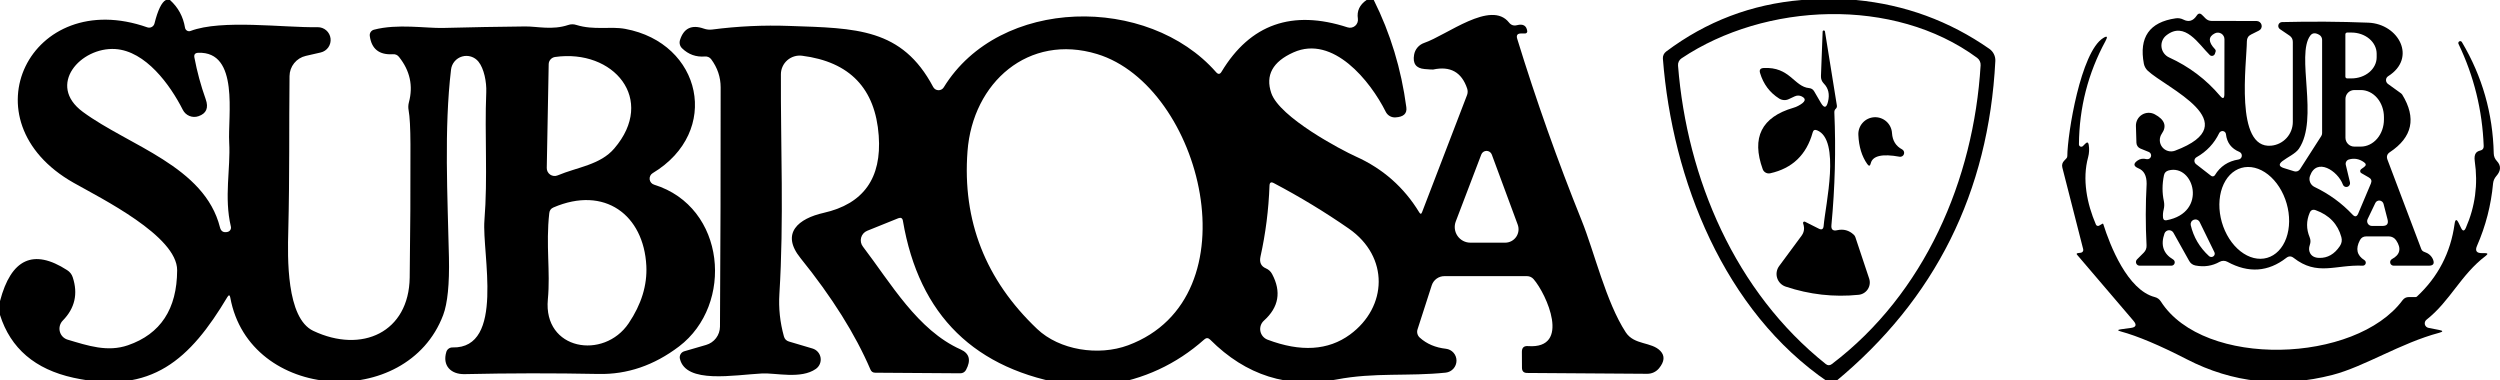
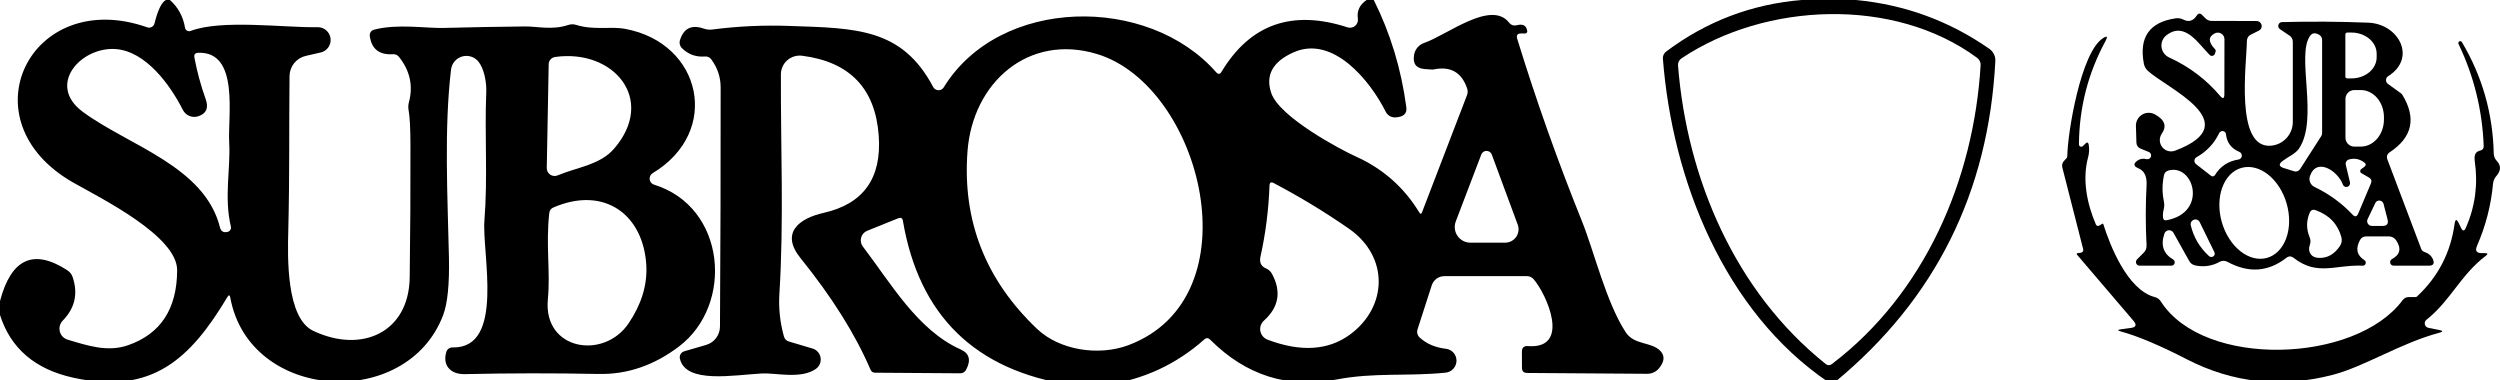
<svg xmlns="http://www.w3.org/2000/svg" width="500" height="76" viewBox="0 0 500 76" fill="none">
  <g clip-path="url(#clip0_127_1872)">
    <path d="M33.171 0H33.991C35.631 1.473 36.635 3.319 37.003 5.54C37.023 5.662 37.07 5.778 37.14 5.881C37.209 5.983 37.3 6.069 37.406 6.131C37.512 6.193 37.63 6.231 37.751 6.242C37.872 6.253 37.994 6.236 38.108 6.192C44.317 3.833 56.735 5.556 63.53 5.439C64.161 5.43 64.775 5.654 65.251 6.069C65.727 6.484 66.033 7.061 66.11 7.688C66.187 8.315 66.029 8.949 65.667 9.467C65.305 9.984 64.764 10.35 64.149 10.493L61.153 11.18C60.238 11.39 59.42 11.902 58.831 12.634C58.242 13.365 57.916 14.274 57.906 15.213C57.789 25.573 57.94 34.844 57.655 46.241C57.521 51.379 57.22 63.613 62.659 66.174C72.4 70.776 81.788 66.442 81.939 55.513C82.062 46.632 82.112 37.751 82.09 28.869C82.079 25.6 81.956 23.324 81.722 22.041C81.621 21.506 81.644 20.97 81.788 20.435C82.659 17.154 81.995 14.136 79.797 11.38C79.485 10.99 79.077 10.811 78.575 10.845C75.842 11.012 74.302 9.791 73.956 7.18C73.919 6.907 73.984 6.629 74.138 6.401C74.292 6.172 74.526 6.009 74.793 5.941C79.445 4.703 85.219 5.673 88.617 5.59C94.095 5.445 99.568 5.344 105.035 5.289C107.495 5.272 110.44 6.058 113.62 5.004C114.167 4.814 114.714 4.809 115.26 4.987C118.825 6.092 122.038 5.222 125.034 5.774C140.348 8.602 144.347 26.326 130.54 34.627C130.329 34.753 130.158 34.938 130.05 35.16C129.942 35.381 129.9 35.629 129.93 35.874C129.96 36.119 130.061 36.349 130.22 36.538C130.379 36.727 130.589 36.865 130.825 36.936C145.218 41.388 146.824 60.919 135.812 69.287C130.814 73.08 125.441 74.916 119.695 74.793C110.77 74.614 101.849 74.626 92.935 74.826C90.173 74.893 88.433 73.119 89.269 70.375C89.35 70.111 89.515 69.882 89.739 69.722C89.963 69.561 90.233 69.479 90.508 69.488C101.052 69.739 96.365 50.66 96.884 44.083C97.57 35.497 96.901 27.045 97.252 18.443C97.336 16.418 96.817 13.723 95.696 12.334C95.313 11.858 94.798 11.506 94.215 11.322C93.633 11.138 93.009 11.13 92.422 11.3C91.835 11.47 91.311 11.81 90.917 12.277C90.523 12.744 90.276 13.317 90.207 13.924C88.801 25.74 89.52 39.296 89.788 51.48C89.9 56.824 89.515 60.668 88.633 63.011C81.387 82.207 49.856 80.349 46.057 59.513C45.957 58.966 45.762 58.933 45.471 59.413C38.041 71.847 30.342 78.994 14.677 75.546C7.012 73.861 2.12 69.677 0 62.994V60.216C2.22 51.748 6.694 49.683 13.422 54.024C13.969 54.37 14.343 54.844 14.543 55.446C15.637 58.76 14.973 61.65 12.552 64.115C12.275 64.4 12.075 64.751 11.972 65.134C11.869 65.518 11.866 65.921 11.964 66.305C12.062 66.688 12.256 67.04 12.529 67.325C12.802 67.609 13.145 67.818 13.523 67.931C17.623 69.153 21.506 70.458 25.589 69.052C32.116 66.799 35.397 61.8 35.43 54.057C35.464 47.212 20.234 39.681 14.744 36.568C-7.247 24.15 6.109 -2.761 29.472 5.473C29.616 5.521 29.768 5.54 29.919 5.527C30.07 5.514 30.217 5.47 30.351 5.398C30.484 5.325 30.602 5.226 30.695 5.107C30.789 4.987 30.857 4.85 30.895 4.703C31.564 2.025 32.323 0.457 33.171 0ZM16.569 22.376C25.824 29.188 40.919 33.238 43.999 45.488C44.2 46.281 44.713 46.576 45.538 46.375C45.763 46.315 45.956 46.171 46.075 45.974C46.194 45.777 46.229 45.542 46.175 45.321C44.785 39.43 46.141 33.689 45.84 28.501C45.538 23.213 47.932 10.209 39.614 10.56C39.011 10.594 38.766 10.906 38.878 11.498C39.413 14.332 40.166 17.11 41.137 19.832C41.762 21.573 41.276 22.711 39.681 23.246C39.096 23.446 38.459 23.427 37.886 23.193C37.314 22.959 36.846 22.526 36.568 21.974C34.007 16.92 29.12 10.209 23.062 9.807C16.15 9.372 9.255 16.987 16.569 22.376ZM122.859 29.69C131.293 19.849 122.708 9.74 111.009 11.397C110.659 11.449 110.339 11.622 110.106 11.886C109.873 12.149 109.742 12.486 109.738 12.836L109.353 33.589C109.347 33.851 109.406 34.11 109.525 34.343C109.645 34.576 109.821 34.776 110.037 34.924C110.253 35.072 110.502 35.163 110.763 35.19C111.023 35.217 111.286 35.179 111.528 35.078C115.511 33.405 120.047 32.986 122.859 29.69ZM109.57 59.881C108.616 70.04 120.75 72.048 125.737 64.651C128.281 60.869 129.458 57.042 129.268 53.17C128.75 42.995 120.934 37.087 110.692 41.488C110.189 41.7 109.91 42.08 109.855 42.626C109.135 49.02 110.106 54.275 109.57 59.881Z" fill="black" />
    <path d="M273.315 0H274.754C278.079 6.65 280.249 13.796 281.265 21.439C281.443 22.711 280.718 23.391 279.089 23.48C278.693 23.505 278.297 23.412 277.952 23.213C277.607 23.014 277.327 22.717 277.148 22.359C274.085 16.217 266.621 6.929 258.688 10.477C254.526 12.34 253.048 15.051 254.253 18.61C255.91 23.48 268.278 30.008 271.19 31.313C276.59 33.745 280.813 37.472 283.859 42.492C284.082 42.85 284.266 42.833 284.411 42.442L293.415 18.995C293.566 18.584 293.572 18.129 293.432 17.707C292.327 14.426 290.057 13.16 286.62 13.908C286.545 13.915 286.337 13.909 286.029 13.891C285.721 13.873 285.329 13.844 284.913 13.807C283.206 13.662 282.509 12.708 282.821 10.945C282.912 10.409 283.147 9.907 283.5 9.492C283.854 9.077 284.313 8.764 284.829 8.586C289.382 7.029 298.185 -0.067 301.8 4.502C302.212 5.026 302.742 5.205 303.39 5.038C304.606 4.725 305.292 5.116 305.448 6.209C305.458 6.269 305.454 6.331 305.438 6.39C305.421 6.449 305.392 6.503 305.352 6.549C305.312 6.595 305.263 6.632 305.207 6.657C305.151 6.683 305.091 6.695 305.03 6.694H304.21C303.484 6.694 303.228 7.046 303.44 7.749C307.222 20.044 311.518 32.155 316.326 44.083C318.87 50.375 321.18 60.367 325.146 66.458C326.853 69.069 330.318 68.316 332.092 70.207C332.995 71.167 332.901 72.316 331.807 73.655C331.519 74.005 331.156 74.286 330.745 74.477C330.333 74.669 329.884 74.765 329.431 74.759L305.431 74.592C304.74 74.592 304.394 74.241 304.394 73.538L304.377 70.358C304.377 69.532 304.79 69.153 305.615 69.22C314.268 69.839 309.314 58.793 306.703 55.814C306.54 55.63 306.341 55.483 306.119 55.382C305.897 55.281 305.657 55.229 305.415 55.229H288.863C288.307 55.229 287.766 55.406 287.316 55.733C286.865 56.061 286.528 56.523 286.352 57.053L283.507 65.873C283.412 66.161 283.405 66.472 283.485 66.766C283.565 67.06 283.73 67.326 283.959 67.529C285.343 68.779 287.089 69.521 289.198 69.755C289.781 69.825 290.317 70.106 290.705 70.545C291.092 70.985 291.304 71.552 291.3 72.14C291.296 72.728 291.076 73.296 290.682 73.736C290.289 74.175 289.748 74.456 289.164 74.525C281.683 75.312 274.872 74.442 267.324 75.897C257.628 77.761 249.199 75.105 242.036 67.931C241.645 67.541 241.249 67.529 240.847 67.898C235.246 72.874 228.703 75.903 221.216 76.985H214.12C194.985 74.04 183.806 63.1 180.581 44.166C180.492 43.619 180.185 43.447 179.661 43.647L173.435 46.158C173.141 46.277 172.879 46.463 172.669 46.701C172.459 46.939 172.307 47.222 172.224 47.528C172.142 47.834 172.131 48.155 172.193 48.466C172.255 48.777 172.388 49.07 172.581 49.321C178.155 56.618 183.51 66.04 192.129 69.889C193.892 70.681 194.249 72.048 193.2 73.99C193.089 74.196 192.924 74.368 192.723 74.486C192.523 74.604 192.294 74.664 192.062 74.659L175.042 74.542C174.584 74.542 174.266 74.33 174.088 73.906C171.075 66.866 166.412 59.435 160.096 51.614C156.046 46.593 159.762 43.697 164.716 42.576C172.693 40.78 176.369 35.631 175.745 27.129C175.064 17.69 169.954 12.362 160.414 11.146C159.886 11.08 159.35 11.126 158.841 11.281C158.332 11.436 157.862 11.697 157.461 12.047C157.061 12.396 156.74 12.827 156.519 13.309C156.298 13.791 156.183 14.315 156.18 14.845C156.113 29.188 156.799 44.032 155.879 58.777C155.7 61.633 156.002 64.467 156.783 67.278C156.928 67.803 157.257 68.143 157.77 68.299L162.506 69.705C162.921 69.828 163.292 70.066 163.577 70.391C163.863 70.716 164.05 71.115 164.119 71.541C164.187 71.968 164.133 72.406 163.963 72.804C163.793 73.201 163.515 73.543 163.159 73.789C160.197 75.864 155.193 74.559 152.415 74.692C146.842 74.977 137.168 76.835 135.98 71.747C135.907 71.434 135.957 71.106 136.119 70.829C136.281 70.552 136.542 70.347 136.85 70.257L141.218 68.986C142.011 68.759 142.709 68.281 143.21 67.624C143.71 66.967 143.986 66.165 143.996 65.337C144.097 49.259 144.142 33.304 144.13 17.472C144.13 15.431 143.5 13.556 142.239 11.849C142.096 11.66 141.908 11.51 141.691 11.414C141.474 11.317 141.237 11.277 141.001 11.297C139.216 11.442 137.687 10.895 136.415 9.657C136.199 9.451 136.046 9.189 135.972 8.899C135.898 8.609 135.906 8.303 135.997 8.017C136.744 5.64 138.334 4.876 140.766 5.724C141.302 5.913 141.854 5.975 142.423 5.908C147.589 5.238 152.749 4.998 157.904 5.188C171.243 5.64 180.397 5.623 186.64 17.405C186.741 17.593 186.891 17.751 187.072 17.863C187.254 17.975 187.462 18.037 187.675 18.044C187.888 18.051 188.099 18.002 188.288 17.901C188.476 17.801 188.635 17.653 188.748 17.472C199.911 -0.72 229.618 -1.071 243.224 14.443C243.637 14.912 243.999 14.878 244.312 14.343C250.047 4.826 258.448 1.869 269.516 5.473C269.773 5.555 270.046 5.57 270.311 5.518C270.575 5.465 270.822 5.347 271.027 5.173C271.233 4.999 271.391 4.775 271.487 4.523C271.583 4.271 271.613 3.999 271.575 3.732C271.34 2.204 271.92 0.96 273.315 0ZM207.426 65.789C211.877 70.023 219.676 71.262 225.634 69.052C251.157 59.513 240.396 17.204 219.425 10.811C205.735 6.644 194.539 16.468 193.501 30.259C192.453 44.138 197.094 55.982 207.426 65.789ZM294.084 48.534H301.03C301.462 48.535 301.889 48.43 302.272 48.23C302.655 48.029 302.985 47.739 303.231 47.384C303.478 47.029 303.635 46.619 303.689 46.19C303.743 45.76 303.692 45.325 303.54 44.919L298.352 30.895C298.271 30.683 298.127 30.502 297.94 30.374C297.754 30.246 297.532 30.177 297.306 30.177C297.08 30.177 296.859 30.246 296.672 30.374C296.485 30.502 296.342 30.683 296.26 30.895L291.156 44.283C290.973 44.758 290.91 45.27 290.97 45.774C291.03 46.279 291.212 46.762 291.5 47.18C291.789 47.599 292.175 47.941 292.625 48.177C293.075 48.413 293.576 48.535 294.084 48.534ZM254.42 54.81C256.306 58.347 255.759 61.454 252.78 64.132C252.492 64.391 252.277 64.719 252.153 65.085C252.03 65.451 252.003 65.844 252.075 66.225C252.147 66.606 252.316 66.963 252.565 67.262C252.815 67.561 253.137 67.791 253.5 67.931C260.138 70.442 265.639 70.101 270.001 66.91C277.499 61.404 277.884 51.363 269.767 45.723C264.992 42.409 259.988 39.374 254.755 36.618C254.208 36.328 253.924 36.495 253.901 37.12C253.723 41.985 253.12 46.721 252.094 51.329C251.848 52.478 252.211 53.259 253.182 53.672C253.728 53.907 254.141 54.286 254.42 54.81Z" fill="black" />
    <path d="M360.342 0H371.22C380.994 0.937 389.881 4.195 397.881 9.774C398.265 10.045 398.576 10.408 398.783 10.829C398.991 11.25 399.089 11.716 399.069 12.184C397.719 38.459 387.053 59.848 367.07 76.349C366.612 76.729 366.138 76.751 365.647 76.416C344.794 62.241 334.452 35.949 332.577 11.732C332.556 11.46 332.605 11.187 332.719 10.938C332.833 10.689 333.009 10.473 333.23 10.309C341.274 4.273 350.312 0.837 360.342 0ZM335.606 13.121C337.397 35.748 347.037 58.358 365.145 72.801C365.547 73.125 365.954 73.13 366.367 72.818C384.927 58.726 394.734 35.999 396.123 13.071C396.144 12.783 396.09 12.495 395.967 12.231C395.844 11.968 395.656 11.739 395.421 11.565C378.768 -0.703 353.012 0.485 336.309 11.665C336.071 11.821 335.88 12.039 335.756 12.296C335.633 12.552 335.581 12.837 335.606 13.121Z" fill="black" />
    <path d="M484.856 50.375C485.704 50.654 486.284 51.156 486.597 51.881C486.943 52.718 486.664 53.136 485.76 53.136H478.731C478.574 53.137 478.422 53.085 478.298 52.989C478.174 52.893 478.086 52.758 478.047 52.606C478.009 52.454 478.022 52.294 478.085 52.15C478.149 52.007 478.258 51.889 478.396 51.814C480.036 50.933 480.315 49.683 479.233 48.066C479.073 47.824 478.856 47.625 478.602 47.488C478.348 47.351 478.064 47.279 477.777 47.279H473.241C472.672 47.279 472.254 47.53 471.986 48.032C471.071 49.75 471.373 51.084 472.89 52.032C472.998 52.103 473.08 52.208 473.124 52.33C473.168 52.452 473.171 52.585 473.133 52.709C473.096 52.833 473.019 52.941 472.915 53.018C472.811 53.095 472.685 53.137 472.555 53.136C467.032 52.902 463.468 55.279 458.715 51.563C458.235 51.195 457.755 51.195 457.275 51.563C453.638 54.397 449.711 54.665 445.493 52.367C445.252 52.233 444.982 52.163 444.707 52.163C444.431 52.163 444.161 52.233 443.92 52.367C442.458 53.192 440.852 53.438 439.1 53.103C438.542 52.991 438.124 52.69 437.845 52.199L434.682 46.542C434.588 46.378 434.448 46.244 434.28 46.156C434.111 46.069 433.921 46.032 433.732 46.049C433.544 46.067 433.364 46.139 433.214 46.256C433.065 46.373 432.953 46.531 432.891 46.71C432.088 49.02 432.668 50.749 434.632 51.898C434.754 51.974 434.849 52.087 434.902 52.221C434.955 52.355 434.963 52.503 434.926 52.642C434.888 52.781 434.806 52.904 434.693 52.993C434.58 53.083 434.441 53.133 434.297 53.136H427.92C427.775 53.136 427.634 53.092 427.513 53.011C427.393 52.93 427.299 52.816 427.244 52.681C427.188 52.547 427.174 52.4 427.202 52.258C427.23 52.115 427.299 51.984 427.402 51.881L428.741 50.542C429.153 50.13 429.343 49.633 429.31 49.053C429.098 44.969 429.103 40.88 429.326 36.785C429.326 36.763 429.326 36.746 429.326 36.735C429.337 35.129 428.785 34.102 427.669 33.656C426.688 33.243 426.632 32.73 427.502 32.116C428.004 31.748 428.618 31.653 429.343 31.832C429.523 31.863 429.707 31.828 429.863 31.734C430.019 31.639 430.135 31.491 430.19 31.318C430.246 31.144 430.236 30.956 430.163 30.789C430.09 30.622 429.96 30.487 429.795 30.409L428.071 29.706C427.845 29.611 427.651 29.453 427.512 29.252C427.373 29.05 427.294 28.813 427.284 28.568L427.184 25.188C427.172 24.74 427.278 24.297 427.491 23.902C427.704 23.508 428.017 23.177 428.398 22.942C428.779 22.706 429.215 22.575 429.663 22.561C430.111 22.547 430.554 22.65 430.95 22.861C432.947 23.932 433.415 25.227 432.355 26.744C432.085 27.139 431.946 27.61 431.961 28.09C431.975 28.569 432.142 29.031 432.436 29.409C432.731 29.787 433.138 30.062 433.598 30.194C434.059 30.325 434.55 30.307 435 30.141C449.677 24.619 433.159 17.573 429.527 14.125C429.145 13.754 428.883 13.276 428.774 12.753C427.77 7.453 429.89 4.424 435.134 3.665C435.669 3.587 436.182 3.671 436.673 3.916C437.733 4.463 438.62 4.201 439.334 3.13C439.658 2.627 440.026 2.588 440.439 3.012L441.125 3.699C441.449 4.011 441.839 4.173 442.297 4.184L451.317 4.201C451.549 4.201 451.774 4.28 451.956 4.425C452.138 4.569 452.266 4.77 452.319 4.994C452.371 5.219 452.346 5.453 452.246 5.659C452.146 5.864 451.978 6.029 451.769 6.125L450.229 6.895C449.672 7.163 449.387 7.609 449.376 8.234C449.342 12.569 446.899 29.823 454.229 29.137C455.415 29.029 456.516 28.481 457.318 27.601C458.12 26.722 458.565 25.574 458.564 24.384V8.385C458.564 7.849 458.346 7.431 457.911 7.129L455.987 5.824C455.853 5.733 455.751 5.602 455.696 5.45C455.641 5.297 455.635 5.132 455.679 4.976C455.724 4.82 455.816 4.682 455.944 4.582C456.071 4.482 456.226 4.425 456.388 4.418C462.224 4.273 467.986 4.312 473.677 4.535C479.752 4.786 483.417 11.598 477.626 15.246C477.498 15.326 477.393 15.437 477.318 15.568C477.244 15.7 477.204 15.848 477.2 16C477.197 16.152 477.231 16.303 477.299 16.44C477.368 16.577 477.469 16.696 477.593 16.786L480.237 18.694C480.315 18.761 480.382 18.834 480.438 18.912C483.316 23.598 482.491 27.441 477.961 30.443C477.414 30.811 477.258 31.307 477.492 31.932L484.254 49.806C484.305 49.941 484.386 50.063 484.49 50.161C484.595 50.26 484.72 50.333 484.856 50.375ZM441.945 10.995C439.753 8.853 436.975 4.134 433.259 7.079C432.912 7.355 432.641 7.715 432.474 8.126C432.306 8.537 432.247 8.985 432.303 9.427C432.358 9.868 432.526 10.289 432.79 10.648C433.054 11.008 433.406 11.295 433.811 11.481C437.817 13.31 441.22 15.877 444.02 19.179C444.578 19.838 444.863 19.732 444.874 18.861L444.891 7.849C444.891 7.624 444.834 7.402 444.725 7.206C444.616 7.009 444.459 6.843 444.268 6.724C444.076 6.605 443.858 6.537 443.633 6.526C443.409 6.515 443.185 6.561 442.983 6.661C441.622 7.341 441.627 8.401 443 9.841C443.133 9.986 443.172 10.153 443.117 10.343C443.072 10.51 443.022 10.661 442.966 10.795C442.924 10.89 442.86 10.973 442.779 11.039C442.698 11.104 442.603 11.148 442.502 11.168C442.401 11.188 442.298 11.182 442.2 11.152C442.103 11.122 442.016 11.068 441.945 10.995ZM459.786 29.74C459.1 30.744 457.51 31.43 456.489 32.217C455.697 32.83 455.78 33.293 456.74 33.606L458.832 34.258C459.048 34.325 459.28 34.321 459.491 34.245C459.703 34.169 459.882 34.027 460.003 33.84L464.254 27.212C464.364 27.037 464.422 26.834 464.422 26.627V7.966C464.422 7.767 464.371 7.571 464.275 7.398C464.178 7.225 464.038 7.08 463.869 6.979C463.088 6.51 462.486 6.555 462.062 7.113C459.15 10.979 463.802 23.798 459.786 29.74ZM469.074 6.862V15.33C469.074 15.376 469.083 15.422 469.101 15.464C469.119 15.507 469.144 15.546 469.177 15.579C469.21 15.611 469.248 15.637 469.291 15.655C469.334 15.672 469.379 15.681 469.426 15.681H470.296C470.958 15.682 471.613 15.572 472.224 15.36C472.836 15.147 473.391 14.835 473.859 14.442C474.327 14.049 474.698 13.582 474.951 13.068C475.204 12.554 475.334 12.004 475.333 11.447V10.744C475.333 9.622 474.801 8.545 473.857 7.751C472.912 6.957 471.631 6.511 470.296 6.51H469.426C469.379 6.51 469.334 6.519 469.291 6.537C469.248 6.555 469.21 6.58 469.177 6.613C469.144 6.646 469.119 6.684 469.101 6.727C469.083 6.77 469.074 6.815 469.074 6.862ZM469.091 19.782V27.547C469.091 28.018 469.278 28.469 469.61 28.802C469.943 29.134 470.394 29.321 470.865 29.321H472.154C473.383 29.321 474.562 28.75 475.432 27.733C476.301 26.716 476.789 25.337 476.789 23.899V23.43C476.789 21.992 476.301 20.613 475.432 19.596C474.562 18.579 473.383 18.008 472.154 18.008H470.865C470.632 18.008 470.401 18.054 470.186 18.143C469.971 18.232 469.775 18.363 469.61 18.527C469.446 18.692 469.315 18.888 469.226 19.103C469.137 19.318 469.091 19.549 469.091 19.782ZM442.983 35.028C444.043 33.276 445.616 32.233 447.702 31.899C447.874 31.874 448.031 31.794 448.151 31.67C448.27 31.546 448.345 31.386 448.364 31.213C448.383 31.04 448.345 30.865 448.256 30.713C448.166 30.562 448.031 30.444 447.87 30.376C446.274 29.717 445.382 28.54 445.192 26.844C445.179 26.689 445.115 26.544 445.01 26.431C444.904 26.318 444.764 26.244 444.61 26.219C444.455 26.194 444.296 26.221 444.156 26.294C444.016 26.368 443.904 26.485 443.836 26.627C442.843 28.691 441.332 30.297 439.301 31.447C439.183 31.512 439.083 31.605 439.011 31.719C438.938 31.833 438.895 31.963 438.885 32.099C438.875 32.234 438.899 32.371 438.954 32.497C439.009 32.622 439.094 32.733 439.2 32.819L442.213 35.162C442.27 35.209 442.337 35.242 442.409 35.261C442.481 35.28 442.555 35.283 442.628 35.27C442.701 35.257 442.771 35.229 442.832 35.188C442.893 35.146 442.944 35.092 442.983 35.028ZM468.572 36.903C467.551 34.158 463.317 31.413 461.995 35.196C461.848 35.608 461.86 36.06 462.027 36.465C462.193 36.87 462.504 37.198 462.899 37.388C465.811 38.783 468.349 40.629 470.513 42.928C470.982 43.43 471.356 43.363 471.635 42.727L474.179 36.702C474.402 36.177 474.268 35.776 473.777 35.497L472.271 34.627C472.202 34.588 472.144 34.534 472.102 34.467C472.061 34.401 472.036 34.325 472.031 34.247C472.026 34.169 472.041 34.09 472.074 34.019C472.107 33.948 472.157 33.886 472.22 33.84L472.823 33.405C473.258 33.081 473.253 32.763 472.806 32.451C471.858 31.77 470.848 31.586 469.777 31.899C469.557 31.96 469.37 32.106 469.255 32.306C469.14 32.505 469.105 32.743 469.158 32.97L469.995 36.468C470.038 36.654 470.008 36.852 469.911 37.02C469.815 37.188 469.659 37.312 469.476 37.368C469.293 37.424 469.097 37.407 468.928 37.32C468.76 37.234 468.633 37.084 468.572 36.903ZM453.427 51.569C454.279 51.325 455.055 50.851 455.712 50.173C456.369 49.496 456.894 48.628 457.257 47.621C457.619 46.613 457.812 45.485 457.825 44.3C457.838 43.116 457.671 41.898 457.332 40.717C456.993 39.536 456.49 38.415 455.852 37.417C455.213 36.419 454.451 35.565 453.61 34.903C452.768 34.24 451.864 33.783 450.947 33.556C450.031 33.33 449.121 33.339 448.27 33.583C447.419 33.827 446.642 34.301 445.985 34.979C445.328 35.657 444.803 36.524 444.441 37.532C444.078 38.539 443.885 39.668 443.872 40.852C443.859 42.037 444.027 43.254 444.365 44.435C444.704 45.616 445.207 46.737 445.846 47.735C446.484 48.733 447.246 49.587 448.088 50.25C448.929 50.912 449.834 51.37 450.75 51.596C451.666 51.822 452.576 51.813 453.427 51.569ZM432.74 41.873C432.595 42.453 432.551 43.006 432.607 43.53C432.651 43.954 432.885 44.127 433.309 44.049C441.627 42.509 438.782 32.719 433.711 34.091C433.198 34.236 432.891 34.56 432.791 35.062C432.422 36.836 432.417 38.559 432.774 40.233C432.884 40.773 432.873 41.334 432.74 41.873ZM475.066 40.601L473.526 43.815C473.454 43.961 473.422 44.123 473.431 44.286C473.44 44.449 473.49 44.606 473.578 44.744C473.665 44.882 473.786 44.995 473.929 45.072C474.072 45.15 474.233 45.189 474.396 45.187H476.505C477.397 45.187 477.732 44.752 477.509 43.882L476.706 40.769C476.658 40.594 476.558 40.438 476.42 40.321C476.282 40.203 476.112 40.13 475.933 40.112C475.754 40.094 475.575 40.131 475.42 40.218C475.265 40.306 475.141 40.44 475.066 40.601ZM461.961 48.986C461.749 49.589 461.766 50.13 462.012 50.609C462.335 51.234 462.943 51.558 463.836 51.58C465.509 51.625 466.887 50.838 467.97 49.22C468.349 48.662 468.449 48.06 468.271 47.413C467.557 44.813 465.85 43.022 463.15 42.041C462.569 41.829 462.162 42.007 461.928 42.576C461.247 44.183 461.247 45.806 461.928 47.446C462.14 47.959 462.151 48.473 461.961 48.986ZM438.146 45.02C438.704 47.429 439.926 49.499 441.811 51.229C441.93 51.332 442.081 51.392 442.24 51.399C442.398 51.405 442.554 51.358 442.68 51.266C442.806 51.173 442.895 51.041 442.932 50.89C442.969 50.74 442.951 50.582 442.882 50.442L439.92 44.384C439.811 44.184 439.634 44.03 439.422 43.95C439.21 43.869 438.975 43.867 438.761 43.944C438.547 44.02 438.368 44.171 438.255 44.368C438.142 44.565 438.104 44.796 438.146 45.02Z" fill="black" />
-     <path d="M364.728 45.17C365.096 40.903 368.158 27.966 363.405 26.058C362.948 25.879 362.658 26.024 362.535 26.493C361.297 30.956 358.463 33.678 354.033 34.66C353.726 34.724 353.406 34.677 353.132 34.526C352.858 34.376 352.649 34.132 352.544 33.84C350.257 27.514 352.304 23.419 358.686 21.556C359.009 21.467 359.329 21.338 359.64 21.171C361.102 20.401 361.336 19.771 360.343 19.28C359.874 19.057 359.4 19.057 358.92 19.28L357.782 19.815C357.48 19.964 357.144 20.032 356.805 20.015C356.465 19.997 356.134 19.894 355.841 19.715C353.955 18.532 352.678 16.825 352.008 14.594C351.83 13.98 352.059 13.651 352.694 13.606C358 13.288 358.803 17.355 361.849 17.623C362.273 17.668 362.597 17.874 362.82 18.242L364.175 20.569C364.822 21.684 365.297 21.612 365.598 20.351C365.966 18.856 365.687 17.64 364.761 16.703C364.359 16.29 364.17 15.793 364.192 15.213L364.527 6.343C364.522 6.281 364.543 6.219 364.584 6.172C364.624 6.125 364.682 6.096 364.744 6.092C364.807 6.087 364.868 6.108 364.915 6.149C364.962 6.189 364.991 6.247 364.995 6.309L367.372 21.087C367.417 21.366 367.338 21.595 367.138 21.773C366.948 21.941 366.859 22.181 366.87 22.493C367.193 30.002 366.998 37.511 366.284 45.02C366.195 45.901 366.58 46.241 367.439 46.041C368.7 45.762 369.799 46.057 370.736 46.928C370.889 47.06 371.005 47.233 371.071 47.43L373.832 55.714C373.949 56.067 373.986 56.442 373.938 56.81C373.891 57.179 373.761 57.533 373.559 57.845C373.356 58.157 373.086 58.419 372.768 58.612C372.451 58.805 372.093 58.925 371.723 58.961C366.769 59.463 361.905 58.916 357.13 57.321C356.731 57.188 356.37 56.964 356.075 56.665C355.781 56.367 355.561 56.002 355.433 55.603C355.306 55.203 355.275 54.779 355.343 54.365C355.411 53.951 355.576 53.559 355.824 53.22L360.326 47.128C360.661 46.671 360.823 46.163 360.811 45.605C360.789 45.271 360.728 44.964 360.627 44.685C360.605 44.633 360.6 44.575 360.612 44.52C360.625 44.464 360.655 44.414 360.698 44.377C360.74 44.34 360.794 44.317 360.851 44.312C360.907 44.307 360.964 44.321 361.012 44.35L363.74 45.723C364.343 46.035 364.672 45.851 364.728 45.17Z" fill="black" />
    <path d="M493.175 45.555C495.038 41.304 495.63 36.858 494.949 32.217C494.849 31.492 494.927 30.956 495.184 30.61C495.373 30.365 495.663 30.197 496.054 30.108C496.522 30.008 496.751 29.712 496.74 29.221C496.472 22.047 494.793 15.236 491.702 8.787C491.656 8.696 491.647 8.59 491.679 8.492C491.71 8.395 491.779 8.314 491.87 8.268C491.961 8.221 492.067 8.213 492.164 8.244C492.261 8.275 492.342 8.344 492.389 8.435C496.45 15.274 498.57 22.689 498.748 30.677C498.759 31.257 498.966 31.765 499.368 32.2C500.249 33.137 500.21 34.147 499.25 35.229C498.891 35.643 498.669 36.152 498.614 36.685C498.213 41.037 497.142 45.198 495.401 49.17C494.977 50.141 495.295 50.626 496.355 50.626H496.991C497.571 50.626 497.627 50.805 497.158 51.162C492.138 54.961 490.046 60.216 485.293 63.948C485.155 64.058 485.052 64.205 484.995 64.372C484.939 64.538 484.931 64.718 484.973 64.889C485.016 65.059 485.106 65.215 485.234 65.336C485.362 65.457 485.521 65.539 485.694 65.572L487.82 65.99C488.657 66.146 488.662 66.336 487.836 66.559C480.155 68.601 472.858 73.337 466.515 74.977C456.25 77.633 446.527 76.589 437.344 71.848C431.922 69.058 427.526 67.206 424.156 66.291C423.464 66.102 423.476 65.957 424.19 65.856L426.165 65.588C427.213 65.454 427.392 64.98 426.7 64.166L415.437 50.978C415.258 50.788 415.303 50.671 415.571 50.626L416.173 50.543C416.251 50.533 416.326 50.507 416.394 50.466C416.461 50.426 416.519 50.371 416.563 50.306C416.607 50.241 416.637 50.167 416.651 50.09C416.665 50.012 416.661 49.933 416.642 49.857L412.475 33.539C412.329 32.981 412.463 32.501 412.876 32.1L413.244 31.715C413.389 31.581 413.462 31.419 413.462 31.23C413.495 26.711 416.156 10.41 420.625 7.615C421.439 7.102 421.596 7.303 421.094 8.218C417.612 14.633 415.844 21.517 415.788 28.87C415.787 28.963 415.814 29.055 415.865 29.134C415.916 29.212 415.99 29.273 416.077 29.309C416.163 29.345 416.258 29.354 416.35 29.336C416.442 29.317 416.526 29.271 416.592 29.204L417.06 28.736C417.428 28.368 417.657 28.44 417.746 28.953C417.88 29.801 417.841 30.627 417.629 31.43C416.407 35.865 417.395 40.752 419.186 44.919C419.212 44.979 419.25 45.032 419.299 45.075C419.347 45.118 419.404 45.15 419.466 45.169C419.528 45.188 419.593 45.193 419.658 45.185C419.722 45.177 419.783 45.155 419.838 45.12L420.474 44.752C420.49 44.74 420.508 44.733 420.527 44.73C420.547 44.727 420.566 44.729 420.584 44.736C420.603 44.742 420.619 44.754 420.632 44.768C420.645 44.783 420.654 44.8 420.658 44.819C421.997 49.087 425.495 58.007 430.951 59.413C431.475 59.547 431.883 59.842 432.173 60.3C440.775 73.739 471.151 72.684 480.523 60.032C480.835 59.619 481.248 59.413 481.761 59.413H483.117C483.214 59.413 483.309 59.377 483.385 59.312C487.613 55.374 490.124 50.537 490.916 44.802C491.05 43.798 491.334 43.754 491.769 44.668L492.205 45.572C492.539 46.275 492.863 46.27 493.175 45.555Z" fill="black" />
-     <path d="M379.924 31.346C376.443 30.711 374.518 31.151 374.15 32.669C374.016 33.238 373.782 33.282 373.447 32.803C372.365 31.263 371.773 29.327 371.673 26.995C371.624 26.103 371.932 25.228 372.528 24.563C373.124 23.897 373.961 23.496 374.853 23.447C375.745 23.398 376.62 23.706 377.285 24.302C377.951 24.899 378.352 25.735 378.401 26.627C378.501 28.144 379.182 29.232 380.443 29.89C380.601 29.983 380.722 30.128 380.784 30.3C380.847 30.472 380.848 30.661 380.786 30.833C380.725 31.006 380.605 31.152 380.448 31.245C380.29 31.339 380.105 31.375 379.924 31.346Z" fill="black" />
  </g>
  <defs>
    <clipPath id="clip0_127_1872">
      <rect width="500" height="76" fill="white" />
    </clipPath>
  </defs>
</svg>